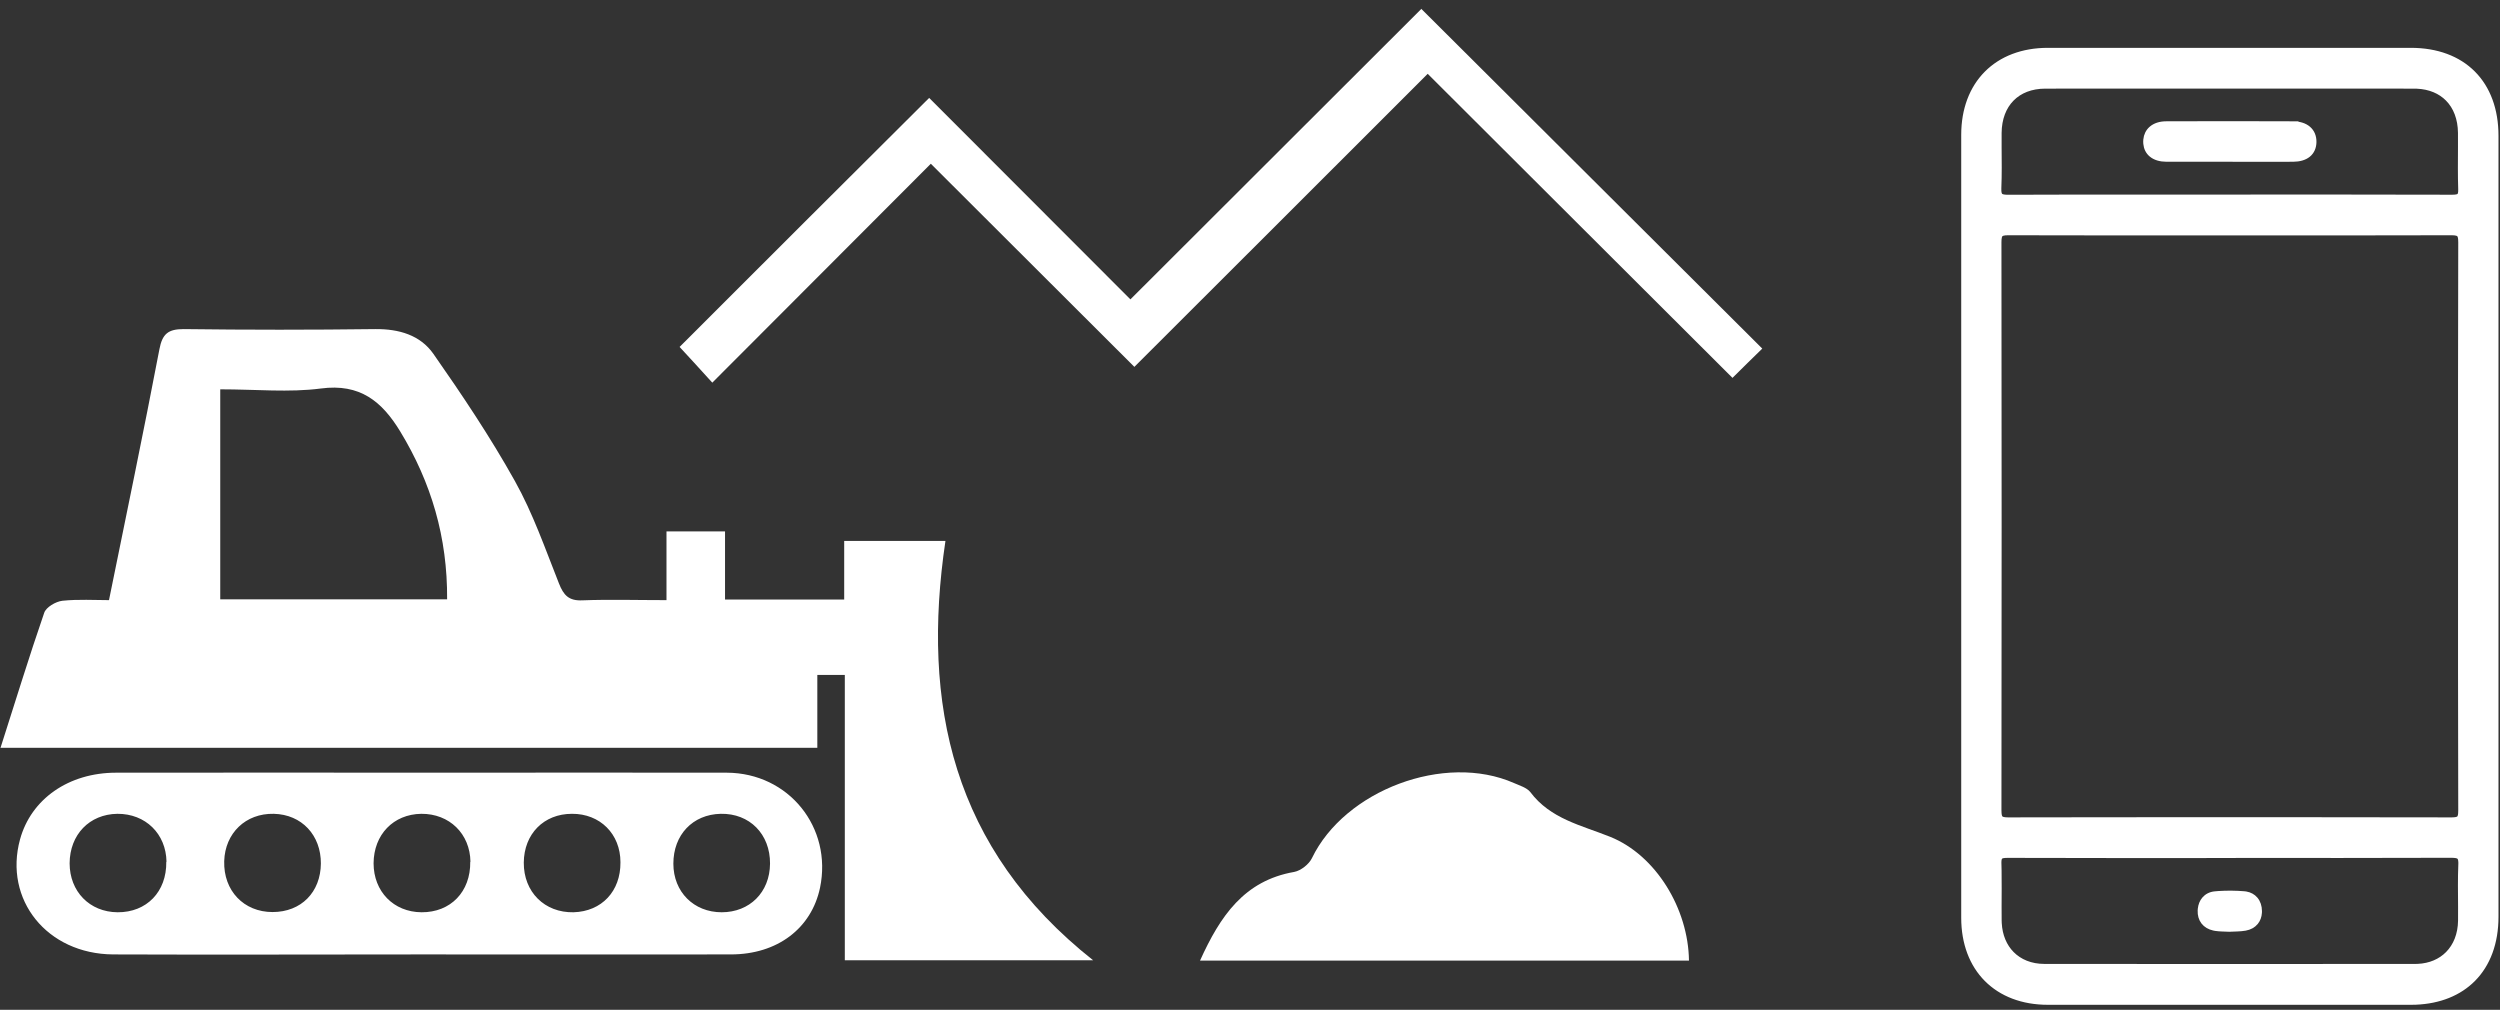
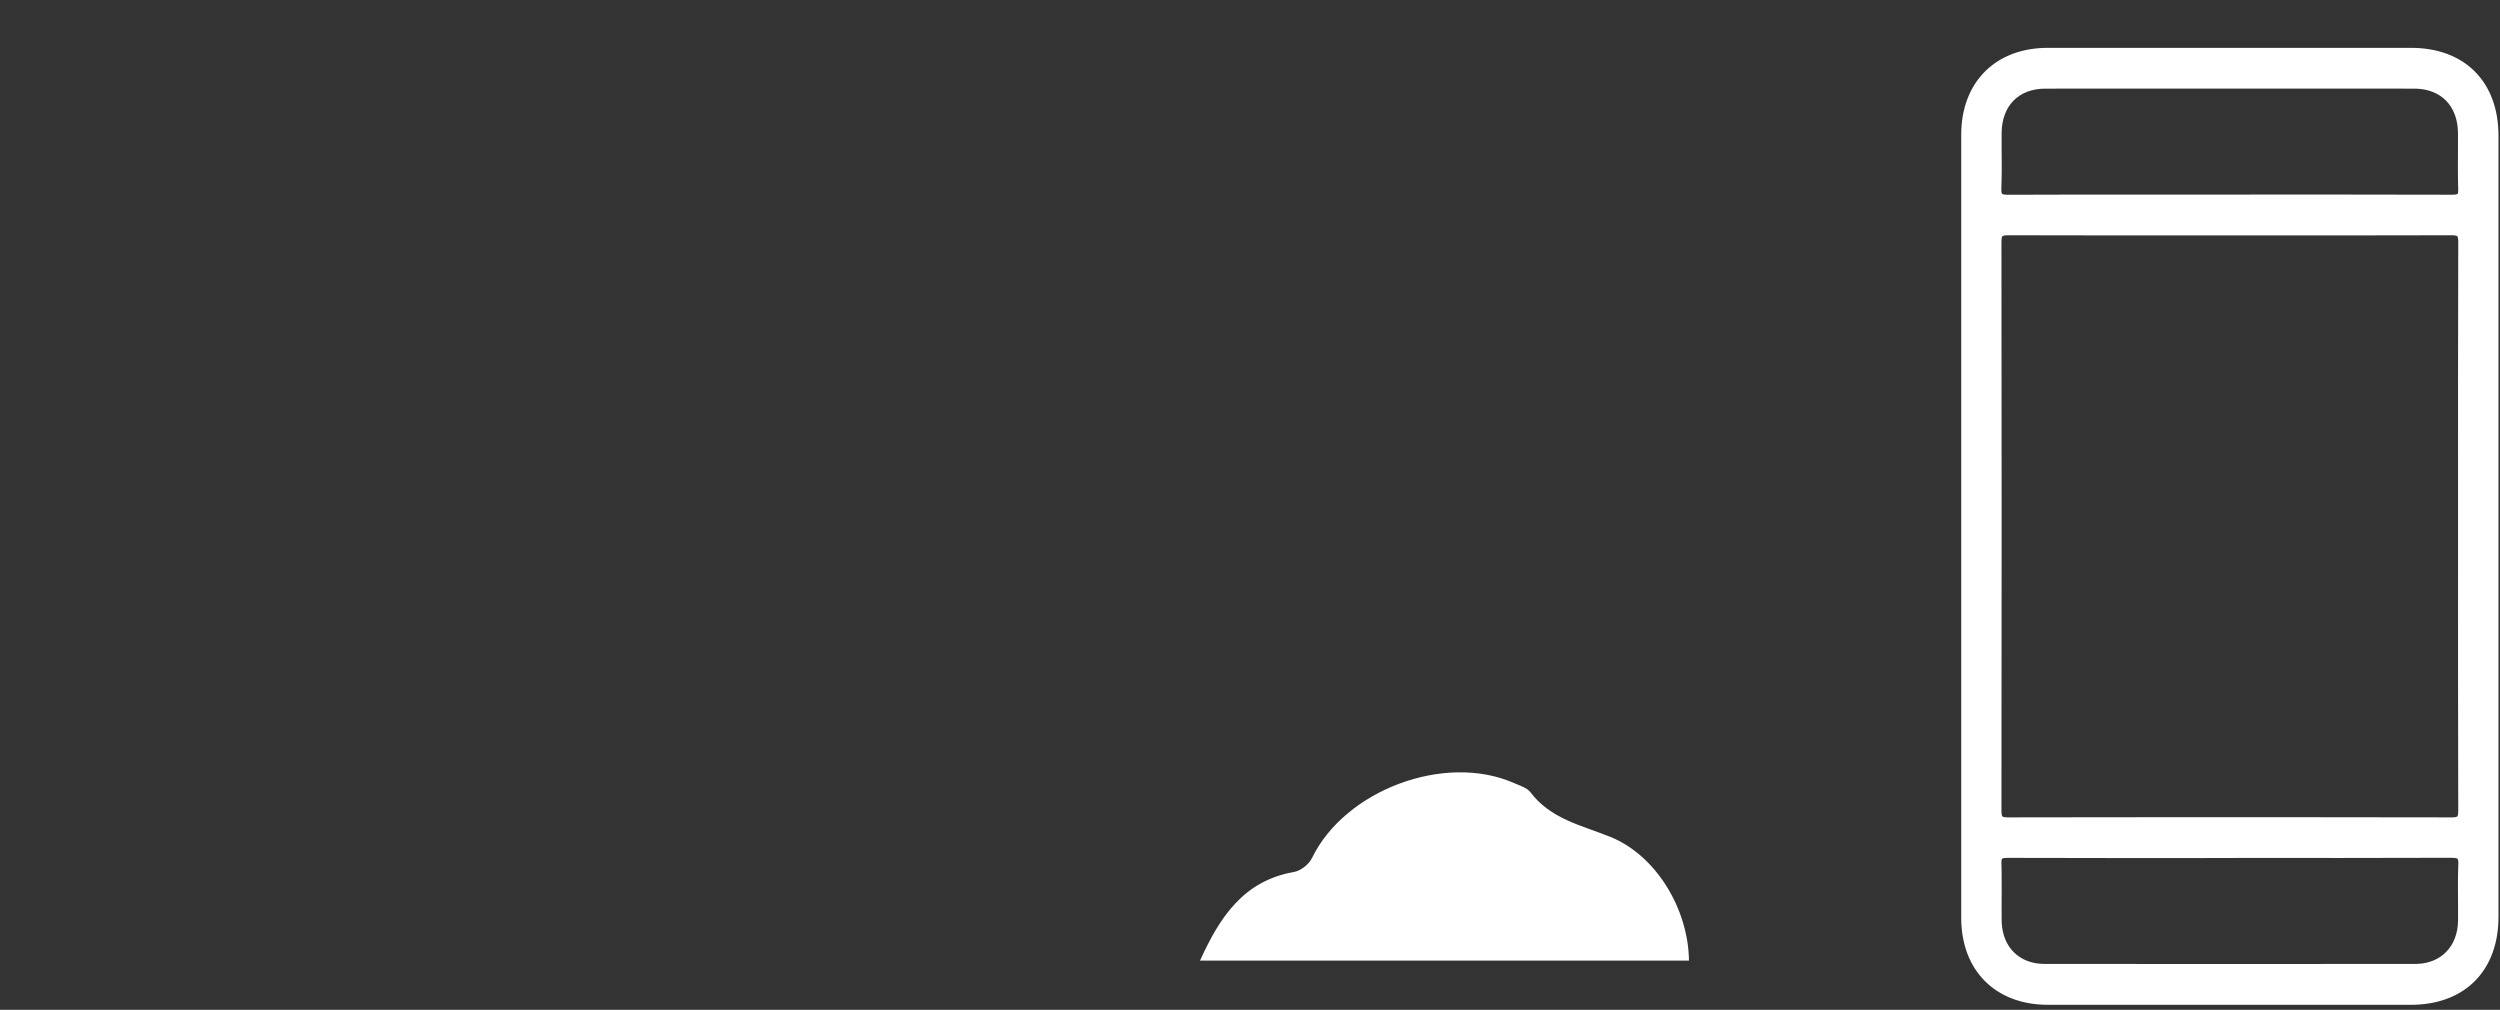
<svg xmlns="http://www.w3.org/2000/svg" width="255" height="103" viewBox="0 0 255 103" fill="none">
  <rect x="0" y="0" width="255" height="103" fill="#333333" stroke="none" />
-   <path d="M0.046 76.298C1.576 71.531 2.958 66.998 4.509 62.506C4.7 61.934 5.678 61.362 6.358 61.278C7.994 61.108 9.651 61.214 11.117 61.214C12.881 52.528 14.645 44.075 16.26 35.623C16.557 34.055 17.152 33.568 18.725 33.568C25.249 33.652 31.772 33.652 38.296 33.568C40.697 33.547 42.865 34.182 44.203 36.089C47.136 40.283 50.005 44.563 52.512 49.054C54.361 52.359 55.614 55.981 57.017 59.519C57.484 60.706 58.016 61.299 59.397 61.235C62.159 61.129 64.922 61.214 67.982 61.214V54.202H73.953V61.151H86.108V55.176H96.435C93.97 71.785 97.115 86.573 111.501 97.949H86.171V68.841H83.367V76.277H0.025L0.046 76.298ZM22.465 61.129H45.606C45.648 54.816 43.991 49.223 40.825 44.012C38.955 40.94 36.723 39.097 32.728 39.627C29.477 40.05 26.141 39.711 22.465 39.711V61.129Z" fill="white" />
-   <path d="M43.035 97.351C32.537 97.351 22.04 97.394 11.543 97.351C4.785 97.309 0.365 91.758 2.044 85.615C3.17 81.505 6.995 78.814 11.84 78.814C22.89 78.793 33.94 78.814 45.011 78.814C54.722 78.814 64.412 78.793 74.123 78.814C80.456 78.835 84.918 84.407 83.643 90.551C82.772 94.682 79.308 97.351 74.548 97.351C64.051 97.372 53.553 97.351 43.056 97.351H43.035ZM16.983 87.903C16.94 85.043 14.836 82.988 11.968 83.009C9.12 83.051 7.123 85.127 7.101 88.051C7.101 90.932 9.141 93.029 11.989 93.051C14.964 93.072 17.004 90.953 16.961 87.903H16.983ZM32.729 88.093C32.75 85.191 30.774 83.073 27.926 83.009C25.058 82.945 22.954 84.979 22.869 87.839C22.784 90.847 24.866 93.029 27.799 93.029C30.731 93.029 32.707 90.996 32.729 88.072V88.093ZM47.986 87.903C47.944 85.043 45.84 82.988 42.971 83.009C40.124 83.051 38.126 85.127 38.105 88.051C38.105 90.932 40.145 93.029 42.992 93.051C45.967 93.072 48.007 90.953 47.965 87.903H47.986ZM63.286 87.945C63.286 85.064 61.203 82.988 58.335 83.009C55.466 83.009 53.447 85.064 53.426 87.987C53.405 90.975 55.551 93.114 58.505 93.051C61.373 92.966 63.307 90.911 63.286 87.966V87.945ZM68.683 88.093C68.683 90.975 70.766 93.051 73.613 93.051C76.461 93.051 78.522 91.017 78.543 88.093C78.564 85.085 76.461 82.945 73.507 83.009C70.659 83.073 68.683 85.149 68.683 88.093Z" fill="white" />
-   <path d="M144.945 0.877C156.803 12.677 168.193 24.054 179.752 35.557C178.839 36.447 177.776 37.485 176.714 38.544C166.323 28.185 156.059 17.952 145.625 7.529C135.447 17.719 125.566 27.57 115.706 37.421C108.736 30.451 101.83 23.566 94.945 16.702C87.401 24.265 80.134 31.532 72.654 39.031C71.251 37.485 70.21 36.341 69.318 35.388C77.754 26.956 86.211 18.503 94.775 9.987C101.49 16.702 108.375 23.609 115.302 30.536C125.374 20.473 135.255 10.622 144.988 0.898L144.945 0.877Z" fill="white" />
  <path d="M122.402 97.983C124.464 93.428 126.907 89.827 132.007 88.937C132.687 88.81 133.516 88.153 133.813 87.539C137.15 80.612 147.35 76.756 154.426 79.87C154.999 80.124 155.722 80.336 156.083 80.781C158.144 83.535 161.289 84.171 164.243 85.357C168.918 87.242 172.212 92.708 172.275 97.983H122.424H122.402Z" fill="white" />
  <path d="M245.902 5.129C248.569 5.129 250.748 5.955 252.262 7.476C253.775 8.996 254.596 11.183 254.596 13.854V93.507C254.596 96.178 253.774 98.366 252.261 99.888C250.842 101.314 248.839 102.132 246.4 102.231L245.906 102.24H208.886C206.292 102.24 204.138 101.4 202.633 99.888C201.128 98.376 200.294 96.213 200.294 93.613V13.756C200.294 11.154 201.128 8.992 202.633 7.481C204.137 5.969 206.29 5.129 208.882 5.129H245.902ZM250.024 87.244C242.616 87.273 235.208 87.261 227.797 87.261V87.269H227.547C219.954 87.269 212.36 87.282 204.763 87.253C204.357 87.253 204.158 87.303 204.053 87.394C203.973 87.462 203.901 87.597 203.894 87.915L203.895 88.064L203.912 88.793C203.933 90.01 203.916 91.237 203.913 92.451L203.919 93.901L203.928 94.162C203.996 95.45 204.459 96.52 205.208 97.28C206.006 98.091 207.145 98.568 208.523 98.57L227.439 98.579C233.745 98.579 240.051 98.577 246.357 98.57H246.358L246.613 98.565C247.878 98.509 248.927 98.043 249.678 97.282C250.478 96.471 250.955 95.308 250.971 93.906L250.973 92.481C250.964 91.048 250.938 89.598 250.999 88.168L251.002 88C250.997 87.64 250.918 87.483 250.824 87.403C250.702 87.298 250.476 87.244 250.024 87.244ZM238.76 23.763C231.218 23.77 223.676 23.77 216.134 23.763L204.82 23.746C204.35 23.746 204.156 23.824 204.061 23.928C203.959 24.039 203.898 24.25 203.898 24.713C203.923 44.026 203.923 63.339 203.898 82.653L203.909 82.953C203.93 83.212 203.982 83.354 204.059 83.439C204.153 83.544 204.345 83.623 204.816 83.623L216.13 83.608C227.443 83.597 238.756 83.602 250.069 83.623L250.233 83.619C250.587 83.603 250.747 83.533 250.831 83.442C250.907 83.359 250.961 83.219 250.981 82.959L250.991 82.657C250.959 73.035 250.971 63.413 250.971 53.791V53.787C250.971 44.096 250.959 34.404 250.991 24.717L250.98 24.416C250.959 24.157 250.907 24.017 250.831 23.932C250.736 23.827 250.545 23.746 250.073 23.746L238.76 23.763ZM208.625 8.791C207.18 8.791 206.014 9.264 205.206 10.083C204.398 10.902 203.927 12.09 203.915 13.561V14.962C203.924 16.369 203.948 17.791 203.887 19.198C203.867 19.681 203.953 19.871 204.06 19.962C204.18 20.066 204.406 20.118 204.86 20.116L210.504 20.101C212.386 20.098 214.268 20.096 216.149 20.096H227.44C235 20.096 242.561 20.087 250.118 20.111C250.522 20.111 250.723 20.062 250.829 19.971C250.921 19.892 251.003 19.727 250.987 19.299V19.298C250.938 17.865 250.958 16.419 250.964 14.987L250.963 13.561C250.951 12.092 250.479 10.905 249.671 10.086C248.914 9.319 247.842 8.854 246.52 8.797L246.252 8.791C239.981 8.787 233.71 8.785 227.438 8.785L208.625 8.791Z" fill="white" stroke="white" stroke-width="0.5" />
-   <path d="M226.299 91.135C227.164 91.076 228.04 91.088 228.901 91.157L229.079 91.179C229.484 91.248 229.818 91.432 230.059 91.715C230.331 92.034 230.466 92.458 230.471 92.927L230.466 93.094C230.442 93.475 230.319 93.814 230.097 94.086C229.842 94.396 229.473 94.597 229.024 94.679H229.023C228.481 94.777 227.885 94.759 227.392 94.79L227.376 94.791L227.36 94.79C227.102 94.773 226.864 94.771 226.594 94.76C226.399 94.751 226.199 94.738 226 94.707L225.801 94.67C225.359 94.573 224.998 94.363 224.752 94.046C224.506 93.728 224.394 93.324 224.412 92.871L224.425 92.707C224.466 92.33 224.598 91.987 224.826 91.717C225.089 91.405 225.465 91.208 225.929 91.166L226.299 91.135Z" fill="white" stroke="white" stroke-width="0.5" />
-   <path d="M233.859 12.622L233.858 12.623C234.517 12.623 235.066 12.785 235.452 13.115C235.844 13.449 236.037 13.928 236.028 14.489V14.49C236.019 15.032 235.824 15.484 235.438 15.796C235.058 16.102 234.524 16.247 233.883 16.25L233.884 16.25C231.714 16.263 229.547 16.25 227.38 16.25H220.978C220.345 16.246 219.814 16.092 219.438 15.779C219.102 15.5 218.911 15.114 218.867 14.658L218.857 14.457V14.457L218.866 14.256C218.909 13.8 219.099 13.406 219.429 13.118C219.802 12.792 220.328 12.624 220.954 12.622L227.406 12.609C229.557 12.609 231.708 12.613 233.859 12.622Z" fill="white" stroke="white" stroke-width="0.5" />
</svg>